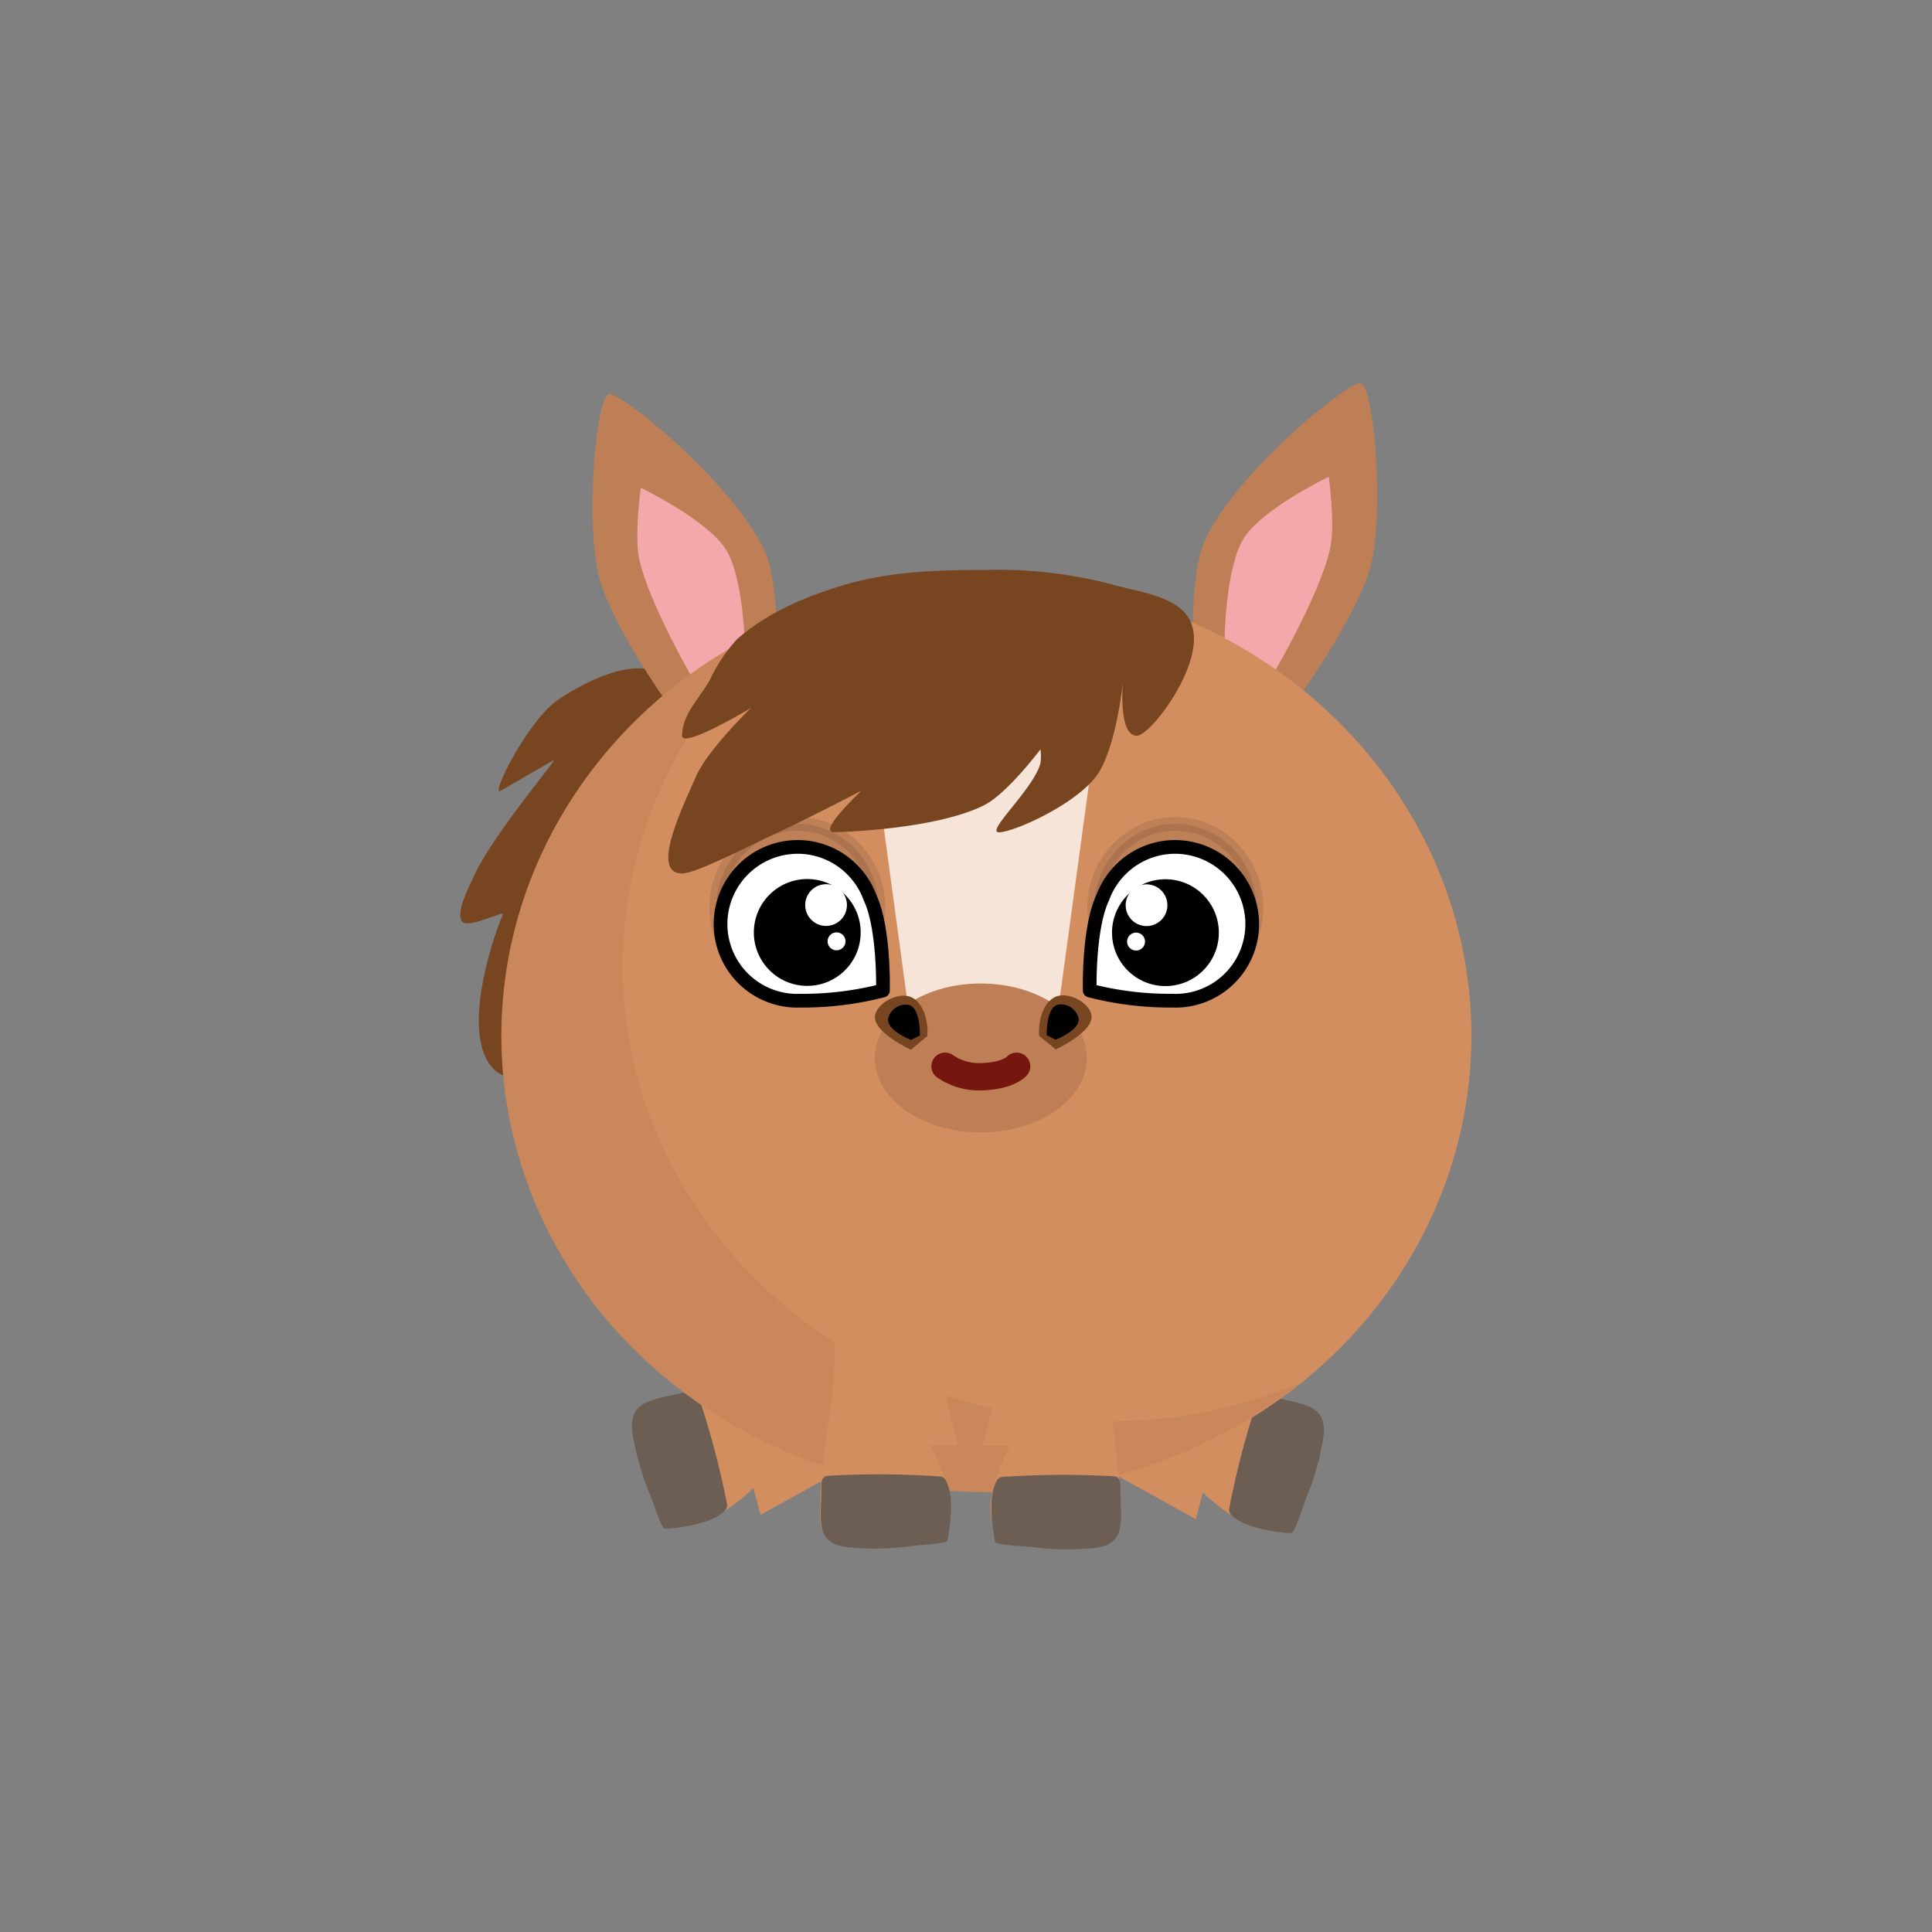
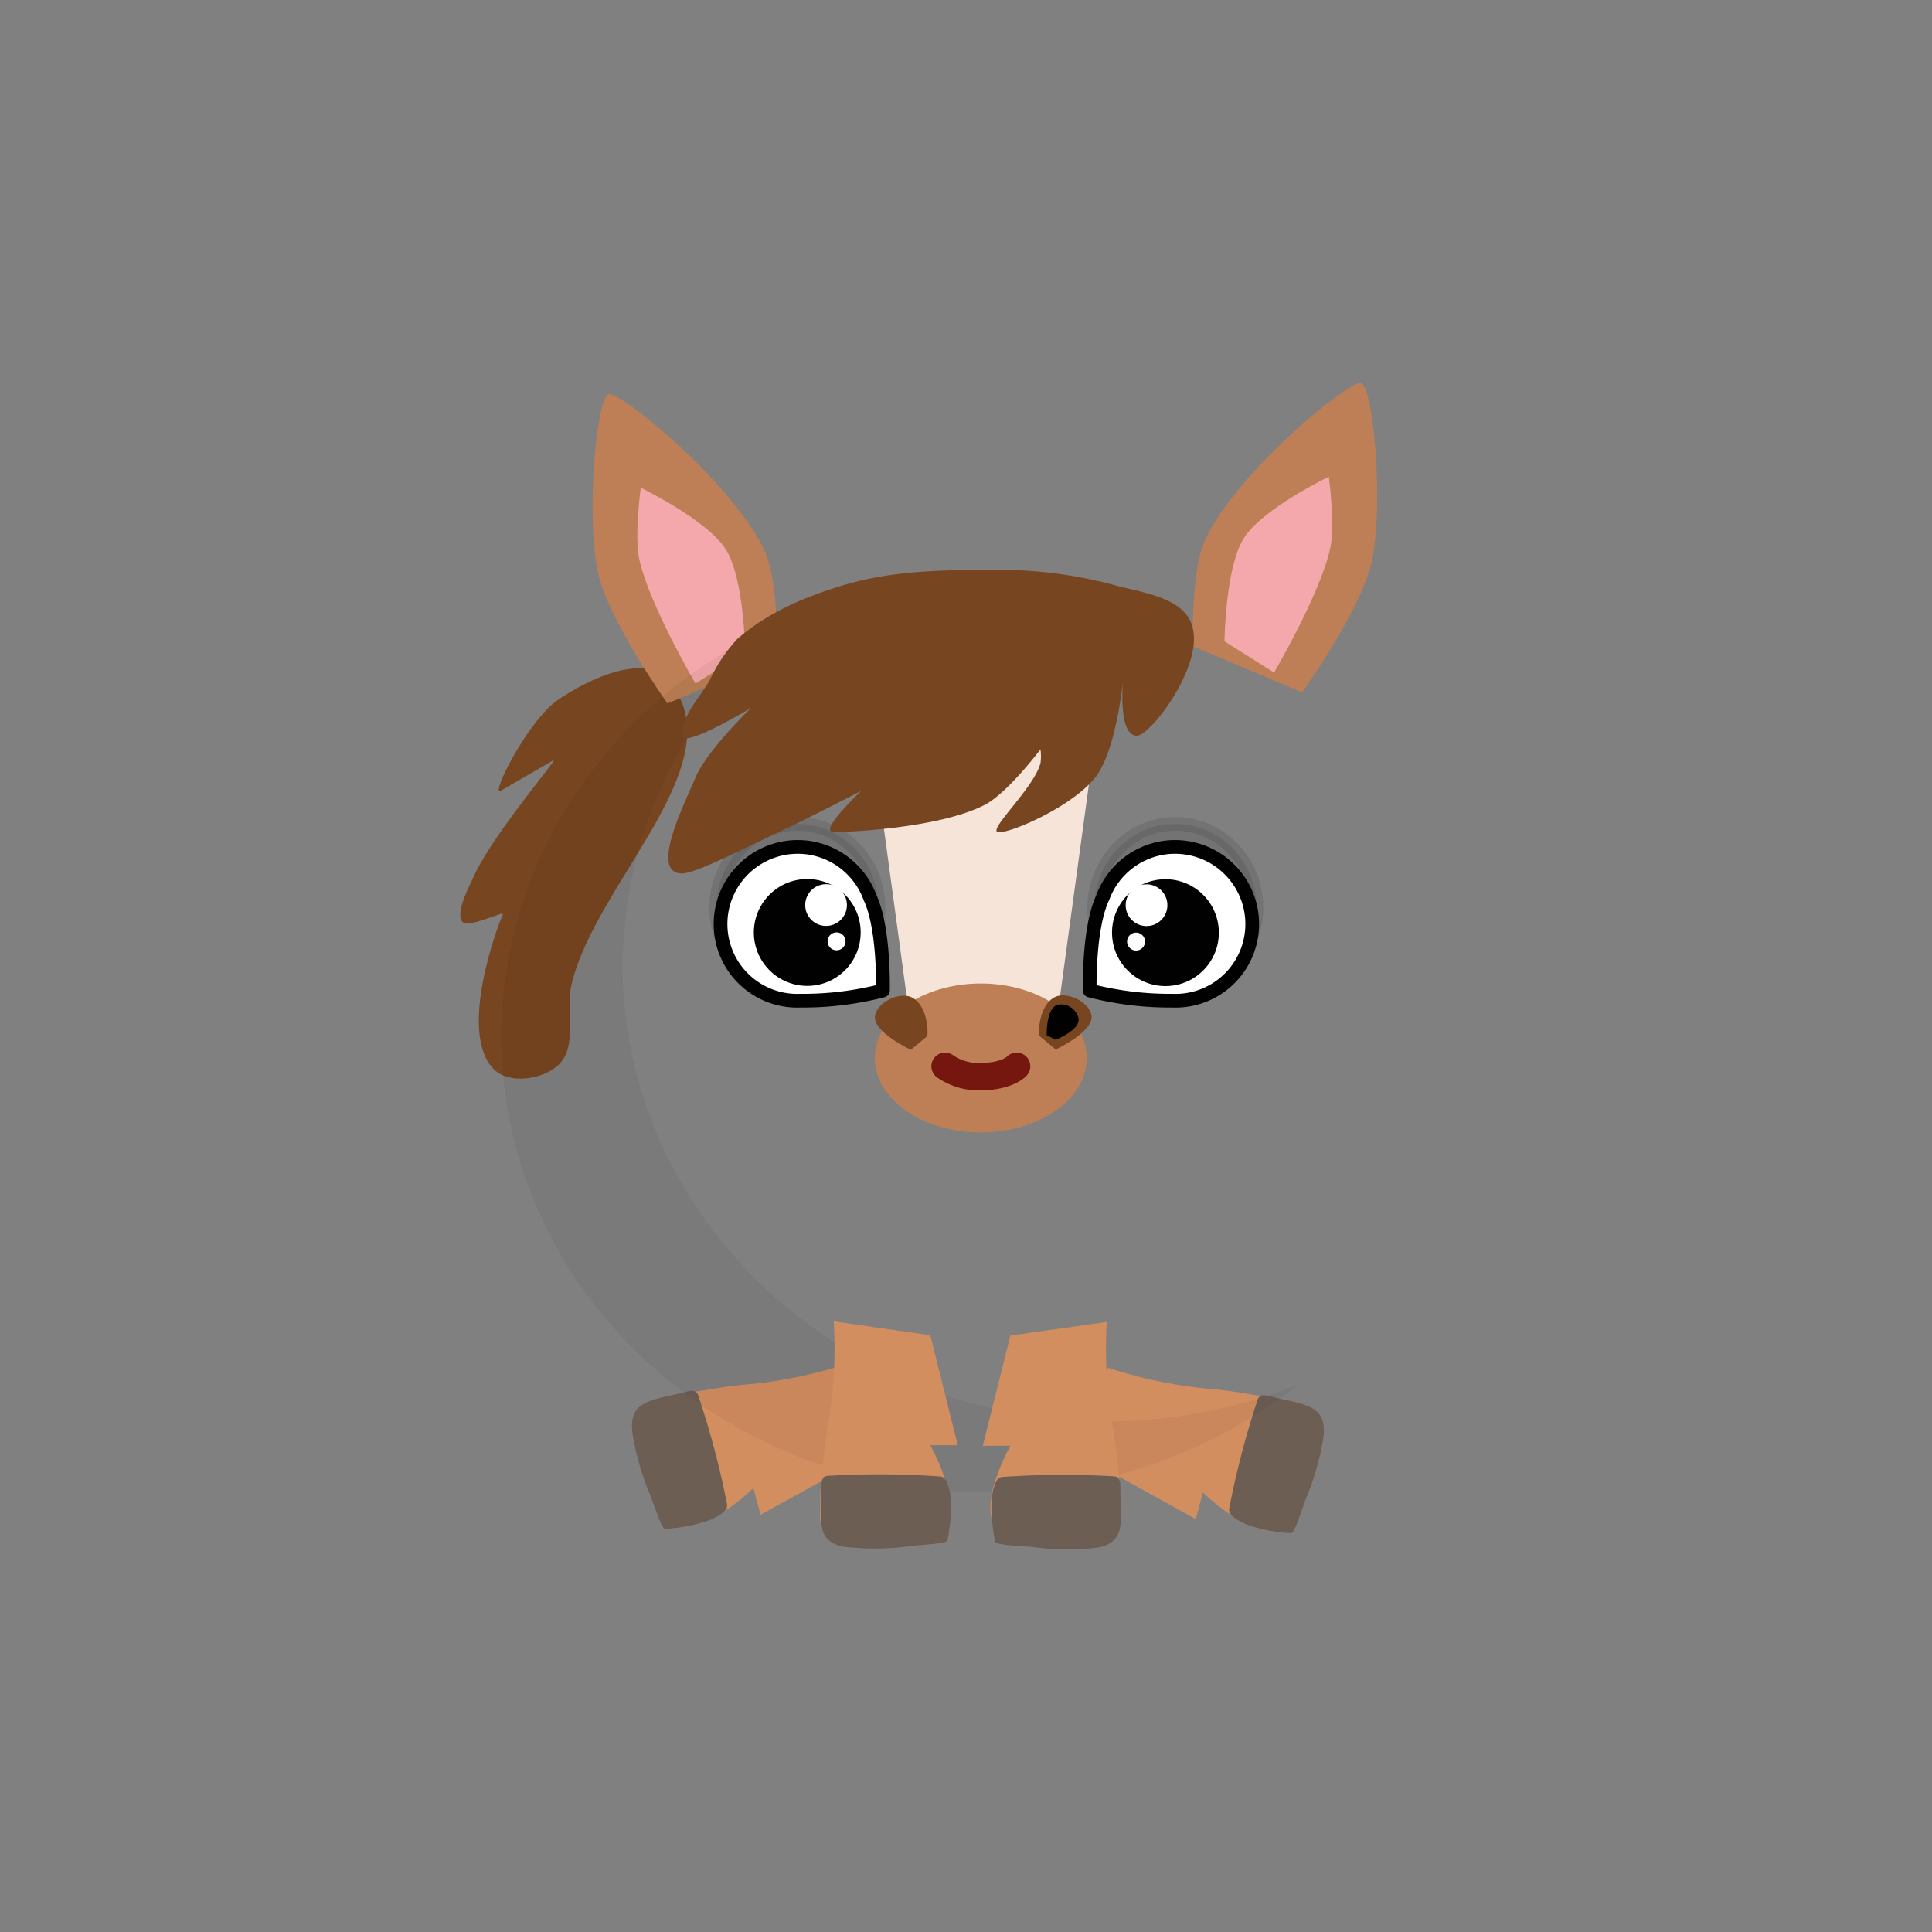
<svg xmlns="http://www.w3.org/2000/svg" id="Layer_1" data-name="Layer 1" viewBox="0 0 200 200">
  <rect x="0" y="0" width="200" height="200" fill="#808080" stroke="none" />
  <defs>
    <style>.cls-1{fill:#d38e5f;}.cls-2{fill:#6d5e54;}.cls-3{fill:#784521;}.cls-4{fill:#be7f56;}.cls-5{fill:#f4a8ab;}.cls-12,.cls-6,.cls-7,.cls-9{fill:#010101;}.cls-6,.cls-7{isolation:isolate;}.cls-6{opacity:0.05;}.cls-12,.cls-7,.cls-8{stroke:#010101;}.cls-13,.cls-7,.cls-8{stroke-linecap:round;}.cls-7,.cls-8{stroke-linejoin:round;}.cls-7{stroke-width:1.42px;opacity:0.1;}.cls-10,.cls-8{fill:#fff;}.cls-8{stroke-width:1.42px;}.cls-11{fill:#f5e4d7;}.cls-12,.cls-13{stroke-miterlimit:11.34;}.cls-12{stroke-width:0.75px;}.cls-13{fill:none;stroke:#75160f;stroke-width:2.83px;}</style>
  </defs>
  <g id="g6407">
    <g id="g4036-6">
      <path id="path2447-34-9-4-3-2" class="cls-1" d="M114.68,141.59a48.09,48.09,0,0,0,9.77,2.11c2.23.19,3.58.4,5.35.7a27,27,0,0,1,3.65.75c1.27.37,2.73.46,3.26,2.28.78,2.71-2.93,11.07-2.93,11.07-3.47-.1-3.63-.25-5.26-1a21,21,0,0,1-4-3l-.73,2.76-10.29-5.7" />
      <path id="path3366-2-4-6-7-6" class="cls-2" d="M133.66,158.71c-.6,0-4-.31-5.62-1.42-.38-.26-.88-.56-.79-1.15a89.57,89.57,0,0,1,2.95-11.28c.26-.7,1-.38,1.76-.2,2,.48,4,.71,4.72,1.9s.2,2.74,0,3.92a26.93,26.93,0,0,1-1.49,4.65c-.45,1.21-1.17,3.61-1.53,3.58Z" />
      <path id="path2447-34-9-4-7" class="cls-1" d="M87.83,141.14a48.09,48.09,0,0,1-9.77,2.11c-2.23.19-3.58.4-5.35.7a26.7,26.7,0,0,0-3.65.75c-1.27.37-2.73.46-3.26,2.28-.78,2.71,2.93,11.07,2.93,11.07,3.47-.1,3.63-.25,5.26-1a20.77,20.77,0,0,0,4-3l.74,2.76L89,151.15" />
      <path id="path3366-2-4-6-8" class="cls-2" d="M68.84,158.26c.61,0,4-.31,5.63-1.42.38-.26.88-.56.79-1.15a88.09,88.09,0,0,0-3-11.28c-.25-.7-1-.38-1.75-.2-2,.48-4,.71-4.72,1.9s-.21,2.74,0,3.92a27.77,27.77,0,0,0,1.48,4.65C67.77,155.89,68.48,158.29,68.84,158.26Z" />
      <path id="path3364-3-9" class="cls-3" d="M69.2,70.45c-2.52-2.9-8.16-.2-11.36,1.94s-7.19,10.19-6,9.47l5.48-3.18c.56-.32-6.08,7.44-8.13,11.74-.73,1.53-1.93,3.87-1.42,4.89s4.57-1.2,4.28-.61c-.51,1-4.7,12.22-.92,16,1.57,1.56,5,1.07,6.62-.41,2.13-1.91.75-5.68,1.43-8.45,2.58-10.67,17.18-23.1,10-31.38Z" />
      <g id="g3221-1-8-1">
        <path id="path3197-2-2-5-2" class="cls-4" d="M80.41,68.06s.31-7.79-1.32-11.17c-3.27-6.8-14-15.66-15.94-16.1-1.39-.32-2.54,12.42-1.25,18.45,1.06,5,7.2,13.58,7.2,13.58Z" />
        <path id="path3199-5-9-2-7" class="cls-5" d="M72,70.76s-4.9-8.35-5.85-13c-.48-2.37.18-7.27.18-7.27s6.86,3.31,8.8,6.37,2,10.68,2,10.68Z" />
      </g>
      <g id="g3221-9-7">
        <path id="path3197-2-7-9" class="cls-4" d="M123.5,66.91s-.31-7.79,1.31-11.16c3.28-6.81,14-15.67,15.94-16.11,1.39-.31,2.54,12.42,1.26,18.45-1.07,5-7.21,13.58-7.21,13.58Z" />
        <path id="path3199-5-7-1" class="cls-5" d="M131.89,69.62s4.9-8.35,5.84-13c.48-2.38-.17-7.27-.17-7.27s-6.87,3.3-8.8,6.36-2,10.68-2,10.68Z" />
      </g>
-       <ellipse id="path4166-5-6-3-8-5-4-253-5-1-01-7" class="cls-1" cx="102.11" cy="107.22" rx="50.21" ry="47.25" />
      <path id="path4166-5-6-3-8-5-4-253-1-2-3-3-6-1" class="cls-6" d="M82.23,63.89c-18.39,7.46-30.3,24.49-30.33,43.33,0,26.09,22.48,47.25,50.21,47.25a52.1,52.1,0,0,0,32.42-11.24,52.88,52.88,0,0,1-19.88,3.92c-27.73,0-50.2-21.16-50.2-47.25a46.16,46.16,0,0,1,17.78-36Z" />
      <g id="g1640-6-0-0-4-4">
        <g id="g1463-4-1-0-91-1">
          <ellipse id="path1413-1-7-5-8-6" class="cls-7" cx="82.54" cy="93.98" rx="8.4" ry="8.69" />
          <g id="g8266-7-3-7-7-6-7-1-3-5-1-9-2-9-2-9-0-7-1-6-6-5-1-7-6-0-5">
            <path id="path8223-0-7-0-9-6-0-1-5-07-2-36-0-1-9-5-4-6-2-1-5-5-7-4-8-7-8" class="cls-8" d="M82.92,87.68a7.73,7.73,0,0,1,1.58.23,8,8,0,0,1,5.56,5c1.51,3.2,1.34,9.63,1.34,9.63a33.17,33.17,0,0,1-8.56,1.05,7.94,7.94,0,0,1-8-9.91h0A8,8,0,0,1,82.92,87.68Z" />
            <circle id="path8244-84-2-1-5-1-1-5-5-5-4-1-5-3-5-8-2-7-9-0-3-7-7-3-9-6-9" class="cls-9" cx="83.57" cy="96.54" r="5.53" transform="translate(-18.38 173.41) rotate(-86.14)" />
            <circle id="path8244-8-6-3-9-5-7-3-8-0-1-6-18-3-8-7-6-3-3-4-1-5-1-8-9-61-2-9" class="cls-10" cx="85.52" cy="93.7" r="2.16" transform="translate(-13.73 172.71) rotate(-86.14)" />
            <circle id="path8244-8-6-3-9-5-7-3-8-0-1-6-18-3-8-7-6-3-3-4-1-5-1-2-5-1-2-40-4" class="cls-10" cx="86.61" cy="97.46" r="0.93" transform="translate(-16.47 177.3) rotate(-86.14)" />
          </g>
        </g>
        <g id="g1463-9-2-5-0-2-2">
          <ellipse id="path1413-4-9-3-66-0-8" class="cls-7" cx="121.67" cy="93.98" rx="8.4" ry="8.69" />
          <g id="g8266-7-3-7-7-6-7-1-3-5-1-9-2-9-2-9-0-7-1-6-6-5-7-4-9-72-3-3">
            <path id="path8223-0-7-0-9-6-0-1-5-07-2-36-0-1-9-5-4-6-2-1-5-5-8-2-9-8-22-2" class="cls-8" d="M121.3,87.68a7.63,7.63,0,0,0-1.58.23,8,8,0,0,0-5.56,5c-1.52,3.2-1.35,9.63-1.35,9.63a33.29,33.29,0,0,0,8.57,1.05,7.94,7.94,0,0,0,8-9.91h0A8,8,0,0,0,121.3,87.68Z" />
            <circle id="path8244-84-2-1-5-1-1-5-5-5-4-1-5-3-5-8-2-7-9-0-3-7-0-0-4-54-94-9" class="cls-9" cx="120.65" cy="96.54" r="5.53" transform="translate(-6.23 8.35) rotate(-3.86)" />
            <circle id="path8244-8-6-3-9-5-7-3-8-0-1-6-18-3-8-7-6-3-3-4-1-5-1-9-2-9-1-1-9" class="cls-10" cx="118.7" cy="93.7" r="2.16" transform="translate(-6.05 8.21) rotate(-3.86)" />
            <circle id="path8244-8-6-3-9-5-7-3-8-0-1-6-18-3-8-7-6-3-3-4-1-5-1-2-3-0-6-78-5-2" class="cls-10" cx="117.61" cy="97.46" r="0.93" transform="translate(-6.3 8.15) rotate(-3.86)" />
          </g>
        </g>
      </g>
      <path id="path2447-34-947-83" class="cls-1" d="M86.31,136.79a47.66,47.66,0,0,1-.47,10c-.4,2.19-.54,3.55-.71,5.34a26.63,26.63,0,0,0-.21,3.72c0,1.33-.27,2.76,1.36,3.74,2.41,1.46,11.44,0,11.44,0,.81-3.38.7-3.57.43-5.33a20.38,20.38,0,0,0-1.85-4.65h2.85L96.3,138.22" />
      <path id="path3169-9-8" class="cls-11" d="M90.39,77.58l4.07,30a4.47,4.47,0,0,0-1.37,3.09c0,3.18,4.1,2.61,8.91,2.61s8.51.57,8.51-2.61a4.46,4.46,0,0,0-1.38-3.1l4.08-29.95Z" />
      <ellipse id="path3193-2-7" class="cls-4" cx="101.53" cy="109.52" rx="10.97" ry="7.71" />
      <path id="path3195-6-2" class="cls-3" d="M123.39,64.75c1.35,4-4.27,11.41-5.7,11.41-2,0-1.43-5.71-1.43-5.71s-.71,7.26-2.85,10c-2.36,3-8.56,5.71-10,5.71S107,81.68,107.71,79a5.37,5.37,0,0,0,0-1.43S104.38,82,102,83.29c-4.71,2.46-14.26,2.85-15.69,2.85-1.71,0,2.86-4.28,2.86-4.28s-5.67,2.94-8.56,4.28c-3.28,1.52-8.56,4.28-10,4.28-3.36,0,.09-6.9,1.42-10,1.21-2.79,5.71-7.13,5.71-7.13s-7.13,4.28-7.13,2.86c0-2.13,1.78-3.87,2.85-5.71a16.48,16.48,0,0,1,2.85-4.28c3.19-2.81,7.33-4.52,11.41-5.7C92.33,59.14,97.22,59,102,59a46.49,46.49,0,0,1,12.84,1.43c3.06.9,7.55,1.25,8.55,4.28Z" />
      <path id="path3246-6-5" class="cls-3" d="M96,107.25c.11-1.45-.35-3.37-1.61-4s-3.6.5-3.81,1.9c-.25,1.69,3.71,3.52,3.71,3.52" />
-       <path id="path3298-4-1" class="cls-12" d="M94.3,107.25s-2-.84-2-1.72A1.51,1.51,0,0,1,94,104.39c.85.3.85,2.57.85,2.57Z" />
      <path id="path3246-5-9-8" class="cls-3" d="M107.57,107.22c-.1-1.44.36-3.36,1.62-4s3.59.5,3.8,1.9c.25,1.69-3.7,3.52-3.7,3.52" />
      <path id="path3298-0-6-8" class="cls-12" d="M109.29,107.22s2-.83,2-1.71a1.5,1.5,0,0,0-1.71-1.14c-.85.3-.85,2.57-.85,2.57Z" />
      <path id="path1777-1-3-6-8" class="cls-13" d="M97.83,110.38a6.18,6.18,0,0,0,3.81,1.08c2.75-.08,3.6-1.08,3.6-1.08" />
      <path id="path3366-2-2-97" class="cls-2" d="M98.08,159.47c.11-.58.73-3.87.08-5.63-.16-.43-.32-1-.9-1a89.89,89.89,0,0,0-11.6-.06c-.73.07-.62.88-.64,1.6,0,2-.34,3.89.62,4.91s2.57.87,3.76,1a28.56,28.56,0,0,0,4.84-.23C95.53,159.89,98,159.81,98.08,159.47Z" />
      <g id="g1161-5-38">
        <path id="path2447-34-3-6-49" class="cls-1" d="M114.57,136.85a48,48,0,0,0,.48,10c.4,2.2.54,3.56.71,5.35a26.44,26.44,0,0,1,.21,3.72c0,1.32.26,2.75-1.36,3.73-2.41,1.46-11.45,0-11.45,0-.8-3.38-.69-3.57-.43-5.33a20.74,20.74,0,0,1,1.86-4.65h-2.85l2.85-11.41" />
        <path id="path3366-2-0-3-0" class="cls-2" d="M103,159.55c-.11-.58-.73-3.88-.08-5.66.15-.42.31-1,.9-1a90.62,90.62,0,0,1,11.53-.06c.73.07.62.89.64,1.61,0,2,.33,3.91-.62,4.93s-2.56.88-3.74,1a27.29,27.29,0,0,1-4.82-.23c-1.27-.12-3.74-.19-3.81-.54Z" />
      </g>
    </g>
  </g>
</svg>